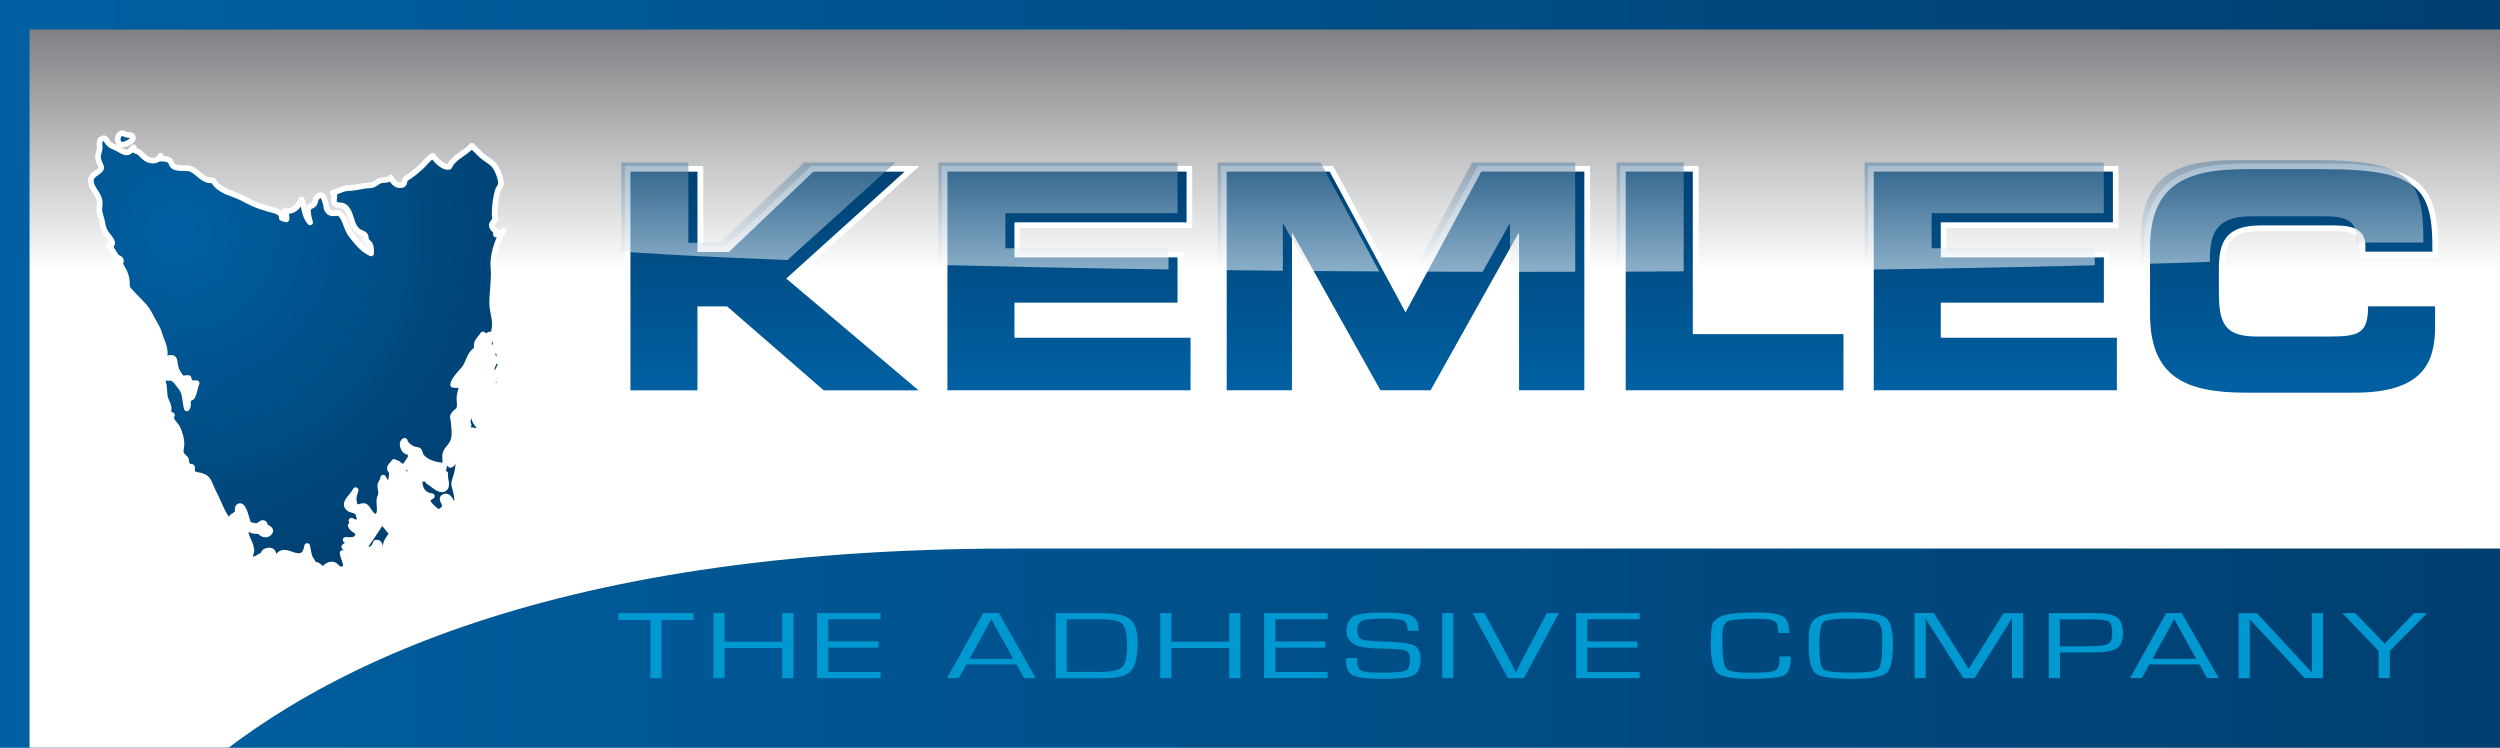
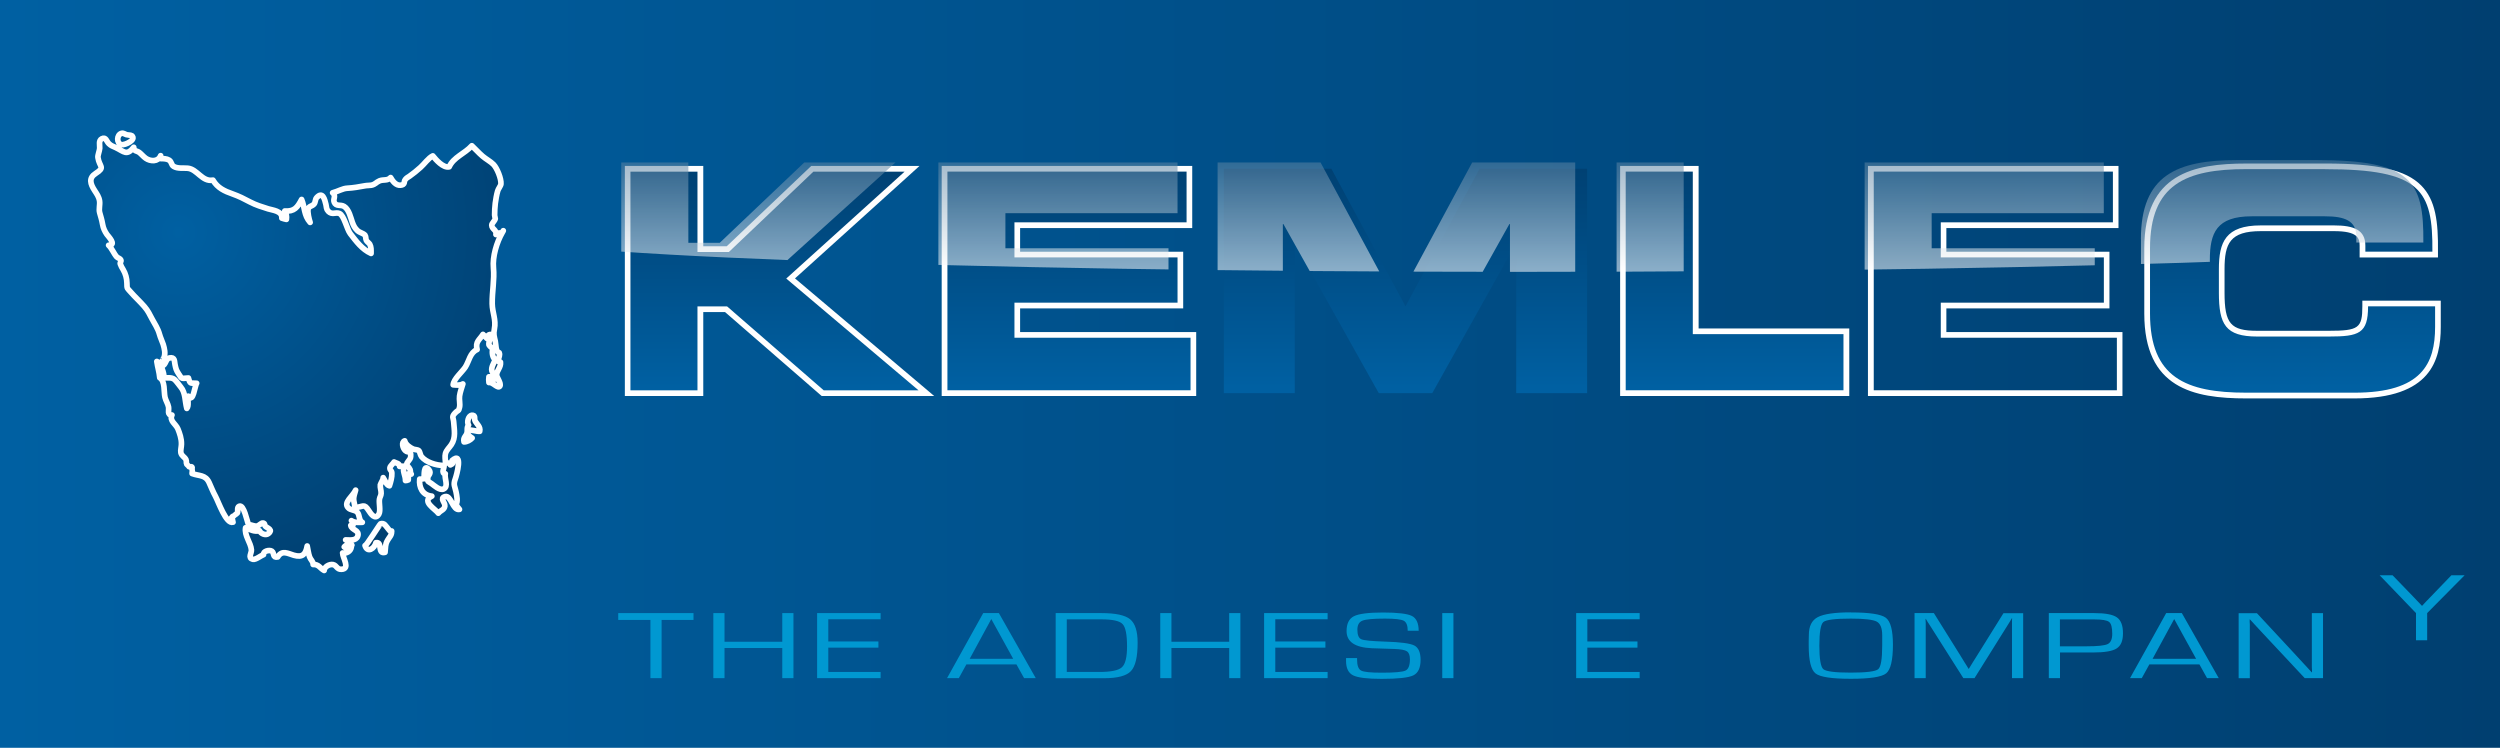
<svg xmlns="http://www.w3.org/2000/svg" xmlns:xlink="http://www.w3.org/1999/xlink" id="Layer_2" viewBox="0 0 340.16 101.75">
  <defs>
    <style>.cls-1{fill:none;}.cls-2{filter:url(#drop-shadow-3);}.cls-3{fill:url(#linear-gradient-8);}.cls-4{fill:url(#linear-gradient-7);}.cls-5{fill:url(#linear-gradient-5);}.cls-6{fill:url(#linear-gradient-6);}.cls-7{fill:url(#linear-gradient-4);}.cls-8{fill:url(#linear-gradient-3);}.cls-9{fill:#0098d1;}.cls-10{fill:url(#linear-gradient);}.cls-11{clip-path:url(#clippath-1);}.cls-12{fill:url(#linear-gradient-9);opacity:.9;}.cls-13{fill:#fff;}.cls-14{fill:url(#linear-gradient-2);filter:url(#drop-shadow-1);}.cls-15{opacity:.6;}.cls-16{fill:url(#radial-gradient);filter:url(#drop-shadow-2);stroke:#fff;stroke-linecap:round;stroke-linejoin:round;stroke-width:.77px;}.cls-17{clip-path:url(#clippath);}</style>
    <linearGradient id="linear-gradient" x1="0" y1="50.87" x2="340.16" y2="50.87" gradientUnits="userSpaceOnUse">
      <stop offset="0" stop-color="#0060a2" />
      <stop offset="1" stop-color="#003f70" />
    </linearGradient>
    <clipPath id="clippath">
-       <rect class="cls-1" width="340.16" height="101.75" />
-     </clipPath>
+       </clipPath>
    <linearGradient id="linear-gradient-2" x1="170.08" y1="111.23" x2="170.08" y2="-.59" gradientUnits="userSpaceOnUse">
      <stop offset=".7" stop-color="#fff" />
      <stop offset="1" stop-color="#7d7e81" />
    </linearGradient>
    <filter id="drop-shadow-1" filterUnits="userSpaceOnUse">
      <feOffset dx="4.02" dy="4.02" />
      <feGaussianBlur result="blur" stdDeviation="4.02" />
      <feFlood flood-color="#231f20" flood-opacity=".73" />
      <feComposite in2="blur" operator="in" />
      <feComposite in="SourceGraphic" />
    </filter>
    <radialGradient id="radial-gradient" cx="23.11" cy="30.44" fx="23.11" fy="30.44" r="50.77" gradientUnits="userSpaceOnUse">
      <stop offset="0" stop-color="#0060a2" />
      <stop offset="1" stop-color="#003f70" />
    </radialGradient>
    <filter id="drop-shadow-2" filterUnits="userSpaceOnUse">
      <feOffset dx="1.17" dy="1.17" />
      <feGaussianBlur result="blur-2" stdDeviation="1.17" />
      <feFlood flood-color="#231f20" flood-opacity=".73" />
      <feComposite in2="blur-2" operator="in" />
      <feComposite in="SourceGraphic" />
    </filter>
    <filter id="drop-shadow-3" filterUnits="userSpaceOnUse">
      <feOffset dx="1.24" dy="1.24" />
      <feGaussianBlur result="blur-3" stdDeviation="1.24" />
      <feFlood flood-color="#231f20" flood-opacity=".73" />
      <feComposite in2="blur-3" operator="in" />
      <feComposite in="SourceGraphic" />
    </filter>
    <linearGradient id="linear-gradient-3" x1="104.48" y1="51.52" x2="104.48" y2="19.93" xlink:href="#linear-gradient" />
    <linearGradient id="linear-gradient-4" x1="144.21" y1="51.52" x2="144.21" y2="19.93" xlink:href="#linear-gradient" />
    <linearGradient id="linear-gradient-5" x1="190" y1="51.52" x2="190" y2="19.93" xlink:href="#linear-gradient" />
    <linearGradient id="linear-gradient-6" x1="234.78" y1="51.52" x2="234.78" y2="19.93" xlink:href="#linear-gradient" />
    <linearGradient id="linear-gradient-7" x1="270.24" y1="51.52" x2="270.24" y2="19.93" xlink:href="#linear-gradient" />
    <linearGradient id="linear-gradient-8" x1="310.7" y1="51.51" x2="310.7" y2="19.94" xlink:href="#linear-gradient" />
    <clipPath id="clippath-1">
      <path class="cls-1" d="M84.54,22.11h9.12v10.93h4.27l11.5-10.93h12.41l-16.11,14.55,18,15.21h-12.9l-13.15-11.42h-4.03v11.42h-9.12v-29.75ZM127.67,22.11h32.55v6.9h-23.42v4.77h22.19v6.16h-22.19v4.77h23.96v7.15h-33.08v-29.75ZM165.67,22.11h14.01l10.32,19.15,10.31-19.15h14.02v29.75h-8.88v-21.37h-.08l-11.96,21.37h-6.82l-11.96-21.37h-.08v21.37h-8.88v-29.75ZM219.97,22.11h9.12v22.11h20.5v7.64h-29.63v-29.75ZM253.7,22.11h32.55v6.9h-23.42v4.77h22.19v6.16h-22.19v4.77h23.96v7.15h-33.08v-29.75ZM291.3,32.55c0-8.71,4.89-10.77,13.11-10.77h10.73c12.98,0,14.67,2.8,14.59,11.22h-9.12v-.82c0-2.14-1.56-2.75-4.28-2.75h-9.94c-4.81,0-5.71,2.26-5.71,5.96v3.2c0,4.32.9,5.96,5.22,5.96h9.74c4.11,0,5.34-.41,5.34-4.11h9.12v2.79c0,5.01-1.81,8.96-10.97,8.96h-14.71c-8.22,0-13.11-2.05-13.11-10.77v-8.88Z" />
    </clipPath>
    <linearGradient id="linear-gradient-9" x1="207.31" y1="36.68" x2="207.31" y2="14.13" gradientUnits="userSpaceOnUse">
      <stop offset="0" stop-color="#fff" />
      <stop offset="1" stop-color="#003f70" />
    </linearGradient>
  </defs>
  <g id="Layer_1-2">
    <rect class="cls-10" width="340.16" height="101.75" />
    <g class="cls-17">
      <path class="cls-14" d="M0,138.64s6.14-68.02,133.64-68.02h206.52V0H0" />
    </g>
    <path class="cls-16" d="M67.31,30.22c-.02.07-.07.14-.11.2.04-.07.07-.14.11-.2ZM66.91,48.11s-.34-.11-.35-.17c-.02-.13.12-.35.13-.33-.02-.14.21-.44.06-.79-.52-.15-.42-1.1-.53-1.55-.15-.65-.27-.97-.12-1.68.25-1.26-.28-2.2-.3-3.43-.02-1.66.32-3.26.17-4.89-.14-1.5.42-3.44,1.23-4.85-.04.05-.08.1-.12.15-.27-.11-.54-.04-.77.17.12-.66-.57-.7-.57-1.28,0-.24.42-.58.48-.87,0-.08-.09-.36-.09-.49.01-.55.02-1.07.09-1.61.08-.55.17-1.15.33-1.69.07-.27.42-.69.44-.94.06-.71-.53-2.16-1.02-2.66-.38-.39-1.04-.74-1.48-1.12-.53-.45-.98-.98-1.46-1.42-.97,1.08-2.49,1.55-3.08,2.87-.83.18-1.8-.96-2.23-1.49-.59.28-1.17,1.12-1.67,1.56-.5.45-.98.84-1.52,1.22-.26.19-.3.14-.54.42-.28.32.05.72-.67.79-.63.06-1.08-.58-1.34-1.04-.44.48-.97.22-1.52.45-.48.2-.53.47-1.11.59-.28.05-.58.02-.87.08-.75.14-1.59.29-2.39.33-.64.03-1.21.41-2,.62.52.44.03.82.21,1.27.26.65.86.28,1.36.59.66.4.9,1.56,1.11,2.15.17.47.32.77.68,1.12.34.32.79.35,1.06.65.11.13.07.53.17.71.1.17.41.4.46.5.21.4.18.76.18,1.26-1.24-.56-2.02-1.65-2.83-2.69-.46-.6-.85-2.52-1.49-2.75-.54-.2-.99.24-1.5-.29-.29-.31-.23-.54-.32-.92-.17-.7-.44-1.86-1.28-.92-.18.2-.15.66-.34.86-.34.35-.62.22-.79.64-.15.39.14,1.53.26,1.85-.86-.97-.71-2.03-1.16-3.12-.56,1.07-.98,1.66-2.29,1.57.18.24.29.75.22,1.14-.18-.04-.45-.1-.62-.17.07-.99-1.29-1.08-1.85-1.26-.78-.25-1.67-.51-2.48-.94-.82-.44-1.5-.78-2.37-1.09-1.09-.38-2.06-.82-2.67-1.88-1.48.27-2.13-1.5-3.44-1.62-.55-.05-1.39.08-1.91-.25-.35-.22-.25-.63-.63-.86-.3-.19-.77-.2-1.12-.2.01-.11-.04-.3-.02-.4-.34.87-1.4.79-2.02.36-.33-.23-.61-.59-.89-.8-.34-.25-.72-.12-.75-.7-.97,1.21-1.29.59-2.47.03-.45-.22-.57-.2-.91-.52-.34-.32-.39-.96-.96-.67-.47.24-.27.83-.29,1.29-.02.35-.29.98-.24,1.26.19,1.31,1.05,1.3-.31,2.17-.98.63-.73,1.42-.14,2.33.3.47.58.83.67,1.41.08.53-.13,1.1.02,1.62.15.54.28.92.4,1.6.08.48.29.92.57,1.33.2.28,1.39,1.48.24,1.48.44.4.7,1.13,1.11,1.59.13.14.43.18.55.41.1.18-.14.36-.07.55.09.27.22.48.38.75.34.57.51,1.22.52,1.84,0,.86.06.68.52,1.23.52.61,1.25,1.27,1.84,1.95.52.6.71,1.05,1.08,1.74.37.71.77,1.22,1,2.07.13.48.38.97.5,1.36.18.62.32,1.2.11,1.79,0-.02-.76,1.26-.32,1.17.62-.13.49-1,1.08-1.12.74-.14.64.46.73.88.13.63.17.77.48,1.26.53.83.37.63,1.35.59.26.92.26.64,1.12.72-.27.36-.45,2.74-1.14,1.75-.13.49.12,1.32-.2,1.67-.27-1.04-.17-2.13-.81-2.89-.24-.28-.59-.82-.87-1.05-.42-.33-.93-.18-1.44-.24.09-.57-.46-2.03-.96-2.21.11.78.33,1.41.4,2.22.75.44.54,1.92.71,2.65.11.47.39.85.48,1.3.1.45-.24,1.14.47,1.12-.38.8.53,1.21.81,1.89.23.58.5,1.32.48,2.08,0,.33-.14.84-.08,1.14.11.49.49.55.7.96.08.15.02.5.1.62.04.05.31.32.32.34.04.06.32-.07.4.06.06.09-.04.26,0,.33.06.07.01.44.01.54.96.36,1.81.14,2.31,1.22.3.66.52,1.24.88,1.9.41.76,1.46,3.82,2.38,3.5,0-.05-.15-.72-.21-.6.11-.22.33-.23.39-.32.03-.05.33-.23.4-.32.15-.2-.1-.77.25-.93.65-.3,1.07,2.05,1.28,2.51.43,0,.75.25,1.18.18.25-.05.56-.44.78-.41.34.04.15.32.38.49.3.24,1.02.45.35.96-.39.29-1.03-.01-1.2-.4-.75.17-1.23-.15-1.89-.4-.2,1.05.71,2.01.79,3.02.03.44-.52,1.09.19,1.27.38.1,1.12-.52,1.46-.63-.11-.47.79-.7,1.13-.48.37.24.07.97.8.79.59-1,1.42-.45,2.19-.23,1.18.34,1.62-.13,1.82-1.26.11.49.16,1.03.33,1.49.13.38.49.6.48,1.03.76-.05.92.5,1.5.81.01-.48.68-.89,1.2-.8.52.11.51.66,1.13.64,1.28-.03.18-1.57.18-2.22.55.1,1.1-.25,1.18-.79-.31.19-.69.2-.96-.03.24-.36.64-.23,1.04-.25-.15-.32-.51-.58-.85-.71.54,0,1.4.16,1.64-.49.32-.87-.85-.81-.94-1.49.1,0,.2-.02.3-.02-.02-.27-.07-.51-.21-.62.42.32.98.22,1.48.23-.5-.26-.34-1.02-.69-1.38-.34-.36-.92-.23-1.25-.62-.65-.72.63-1.51,1.03-2.38-.11.39-.26.81-.27,1.18,0,.36.16.76.17,1.18,1.15-.04,1.22-.64,1.89.43.27.42.88,1.35,1.38.46.25-.45-.01-1.47.07-2,.05-.33.21-.45.23-.81.02-.4-.16-.78-.11-1.17.03-.16.48-.84.39-.97.22.31.44,1.04.85,1.11.17-.5.36-1.21.33-1.73-.02-.41-.31-.35-.26-.74.04-.23.44-.55.56-.77.33.19.73.16.75.6.21-.04.51,0,.71-.05-.45.53.13,1.31.09,1.98.12,0,.26-.03.38-.09.02-.27.02-.57.02-.83.13.05.28,0,.39.04-.18-.23-.07-.35-.16-.62-.05-.16-.46-.6-.46-.66-.02-.4.51-.62.54-1.1.06-1-.27-.41-.72-.81-.36-.32-.58-1.18-.09-1.34.11.52.74.94,1.13,1.11.23.11.6.07.79.23.15.14.19.61.36.81.64.77,1.95,1.2,3.08,1.21.02.4-.44,1.07.16,1.12-.15.64.5,1.74-.24,2.08-.52.23-1.26-.47-1.65-.75-.51-.36-.5-.15-.5-.76,0-.36.58-.6.16-1.12-.73-.9-.63.8-.65,1.23-.16-.02-.43.08-.6.05-.13,1.14.39,2.2,1.65,2.32-1.49.7.5,1.75.88,2.32.38-.45.81-.42.89-.99.06-.46-.75-1.04.02-1.27.84-.24,1.05,1.95,1.97,1.74-.17-.19-.37-.45-.49-.69.32-.32.11-1.22.02-1.7-.15-.75-.41-.93-.1-1.76.18-.47,1.09-3.83-.43-2.5.22.27.07.48-.24.6.01-.09.05-.14.04-.25-.21.05-.49-.06-.7-.02-.02-.37-.11-.91-.01-1.27.14-.5.53-.8.81-1.23.62-.94.39-1.99.31-3.09-.04-.56-.32-.67.18-1.19.48-.5.48-.18.62-.8.1-.42-.07-1.05,0-1.52.08-.57.29-1.11.45-1.65-.36.23-.9.15-1.32.12.06-.78,1.21-1.74,1.65-2.4.53-.82.63-1.98,1.61-2.4-.27-1.08.32-1.29.8-2.06.19.19.38.37.54.55.03-.32.19-.54.49-.54.04.5-.28.92-.22,1.41.1.17.31.37.53.52-.15.42-.07,1.21.33,1.52-.18.41-.59,1.04-.46,1.51.13.45.62.47.61,1.1-.44.04-.54-.36-1.01-.3-.04.23-.04.54,0,.78.53-.11,1.23.92,1.49.48.22-.36-.46-1.21-.45-1.52.04-.66.61-1.02.53-1.73ZM15.35,18.51c.46.11,2.12-.67,1.39-1.24-.06-.05-.58-.07-.68-.11-.23-.06-.44-.26-.68-.19-.69.17-.73,1.38-.02,1.54ZM51.57,70.68c-.27-.27-.41-.74-.96-.58-.09.02-2.04,3.17-2.11,2.96.33,1.06,1.28.41,1.48-.39.93-.18.17,1.62,1.24,1.31.08-.66,0-1.05.34-1.63.22-.4.57-.68.55-1.15-.07.13-.49-.46-.54-.51ZM52.12,71.08s0,.07,0,.11c.01-.02.01-.05,0-.11ZM63.03,55.34c-.5.04-.7,1.02-.44,1.32-.3.37-.11.71-.23,1.11-.13.44-.54.59-.39,1.19.38,0,.87-.26,1.1-.53-.29-.14-.91-.7-.49-1.05.19-.15,1.21.19,1.52.14.15-.61-.4-.98-.63-1.43-.15-.3.13-.8-.45-.76Z" />
    <g class="cls-2">
      <polygon class="cls-8" points="110.69 52.25 97.54 40.83 94.05 40.83 94.05 52.25 84.15 52.25 84.15 21.72 94.05 21.72 94.05 32.65 97.78 32.65 109.29 21.72 122.86 21.72 106.33 36.65 124.8 52.25 110.69 52.25" />
      <path class="cls-13" d="M121.85,22.11l-16.11,14.55,18,15.21h-12.9l-13.15-11.42h-4.03v11.42h-9.12v-29.75h9.12v10.93h4.27l11.5-10.93h12.41M123.87,21.34h-14.73l-.22.21-11.28,10.72h-3.19v-10.93h-10.67v31.3h10.67v-11.42h2.96l12.93,11.23.22.19h15.31l-1.62-1.37-17.32-14.63,15.45-13.95,1.49-1.35h0Z" />
      <polygon class="cls-7" points="127.28 52.25 127.28 21.72 160.6 21.72 160.6 29.4 137.18 29.4 137.18 33.39 159.37 33.39 159.37 40.33 137.18 40.33 137.18 44.33 161.13 44.33 161.13 52.25 127.28 52.25" />
      <path class="cls-13" d="M160.21,22.11v6.9h-23.42v4.77h22.19v6.16h-22.19v4.77h23.96v7.15h-33.08v-29.75h32.55M160.99,21.34h-34.1v31.3h34.63v-8.7h-23.96v-3.22h22.19v-7.71h-22.19v-3.22h23.42v-8.45h0Z" />
      <polygon class="cls-5" points="205.06 52.25 205.06 31.83 193.64 52.25 186.36 52.25 174.93 31.84 174.93 52.25 165.28 52.25 165.28 21.72 179.91 21.72 190 40.44 200.08 21.72 214.71 21.72 214.71 52.25 205.06 52.25" />
-       <path class="cls-13" d="M214.33,22.11v29.75h-8.88v-21.37h-.08l-11.96,21.37h-6.82l-11.96-21.37h-.08v21.37h-8.88v-29.75h14.01l10.32,19.15,10.31-19.15h14.02M215.1,21.34h-15.25l-.22.41-9.63,17.88-9.63-17.88-.22-.41h-15.25v31.3h10.43v-19.32l10.59,18.92.22.4h7.73l.22-.4,10.59-18.92v19.32h10.43v-31.3h0Z" />
      <polygon class="cls-6" points="219.58 52.25 219.58 21.72 229.48 21.72 229.48 43.83 249.98 43.83 249.98 52.25 219.58 52.25" />
      <path class="cls-13" d="M229.09,22.11v22.11h20.5v7.64h-29.63v-29.75h9.12M229.87,21.34h-10.67v31.3h31.18v-9.19h-20.5v-22.11h0Z" />
-       <polygon class="cls-4" points="253.31 52.25 253.31 21.72 286.63 21.72 286.63 29.4 263.21 29.4 263.21 33.39 285.4 33.39 285.4 40.33 263.21 40.33 263.21 44.33 287.17 44.33 287.17 52.25 253.31 52.25" />
      <path class="cls-13" d="M286.25,22.11v6.9h-23.42v4.77h22.19v6.16h-22.19v4.77h23.96v7.15h-33.08v-29.75h32.55M287.02,21.34h-34.1v31.3h34.63v-8.7h-23.96v-3.22h22.19v-7.71h-22.19v-3.22h23.42v-8.45h0Z" />
      <path class="cls-3" d="M304.41,52.58c-8.1,0-13.5-1.9-13.5-11.15v-8.88c0-9.26,5.4-11.15,13.5-11.15h10.73c7.07,0,10.78.83,12.8,2.87,1.87,1.88,2.22,4.74,2.18,8.74v.38h-9.9v-1.21c0-1.7-1.09-2.37-3.89-2.37h-9.94c-4.48,0-5.33,1.96-5.33,5.57v3.2c0,4.11.73,5.57,4.83,5.57h9.74c4.01,0,4.95-.34,4.95-3.72v-.39h9.9v3.18c0,4.62-1.35,9.35-11.36,9.35h-14.71Z" />
      <path class="cls-13" d="M315.13,21.78c12.98,0,14.67,2.79,14.59,11.22h-9.12v-.82c0-2.14-1.56-2.75-4.28-2.75h-9.94c-4.81,0-5.71,2.26-5.71,5.96v3.2c0,4.32.9,5.96,5.22,5.96h9.74c4.11,0,5.34-.41,5.34-4.11h9.12v2.79c0,5.01-1.81,8.96-10.97,8.96h-14.71c-8.22,0-13.11-2.05-13.11-10.77v-8.88c0-8.71,4.89-10.77,13.11-10.77h10.73M315.13,21.01h-10.73c-7.21,0-13.88,1.4-13.88,11.54v8.88c0,10.14,6.67,11.54,13.88,11.54h14.71c10.41,0,11.75-5.2,11.75-9.73v-3.57h-10.67v.77c0,2.96-.51,3.33-4.57,3.33h-9.74c-3.61,0-4.44-.97-4.44-5.18v-3.2c0-3.51.74-5.18,4.94-5.18h9.94c3.23,0,3.5.94,3.5,1.98v1.6h10.66v-.77c.05-4.1-.32-7.04-2.28-9.02-2.1-2.12-5.89-2.99-13.07-2.99h0Z" />
    </g>
    <g class="cls-15">
      <g class="cls-11">
        <path class="cls-12" d="M347.64,31.64c0,2.96-62.83,5.35-140.33,5.35s-140.33-2.39-140.33-5.35-3.88-23.97,140.33-23.97,140.33,21.02,140.33,23.97Z" />
      </g>
    </g>
    <path class="cls-9" d="M90.02,84.35v7.92h-1.52v-7.92h-4.38v-.93h10.24v.93h-4.34Z" />
    <path class="cls-9" d="M107.96,83.42v8.85h-1.52v-4.1h-7.86v4.1h-1.52v-8.85h1.52v3.9h7.86v-3.9h1.52Z" />
    <path class="cls-9" d="M112.7,84.26v3.02h6.82v.84h-6.82v3.31h7.12v.84h-8.64v-8.85h8.64v.84h-7.12Z" />
    <path class="cls-9" d="M138.3,90.4h-6.81l-1.03,1.87h-1.6l4.92-8.85h2.13l5.02,8.85h-1.59l-1.04-1.87ZM137.86,89.64l-2.98-5.41-2.94,5.41h5.93Z" />
    <path class="cls-9" d="M143.64,92.27v-8.85h6.22c1.92,0,3.23.28,3.91.84.68.56,1.02,1.62,1.02,3.2,0,1.92-.3,3.2-.91,3.85s-1.82.97-3.64.97h-6.61ZM145.16,91.43h4.38c1.61,0,2.65-.21,3.11-.64.47-.42.7-1.37.7-2.83,0-1.61-.2-2.63-.61-3.05-.4-.43-1.37-.64-2.9-.64h-4.69v7.16Z" />
    <path class="cls-9" d="M168.77,83.42v8.85h-1.52v-4.1h-7.86v4.1h-1.52v-8.85h1.52v3.9h7.86v-3.9h1.52Z" />
    <path class="cls-9" d="M173.52,84.26v3.02h6.82v.84h-6.82v3.31h7.12v.84h-8.64v-8.85h8.64v.84h-7.12Z" />
    <path class="cls-9" d="M193.05,85.82h-1.51c0-.71-.18-1.17-.54-1.36-.36-.19-1.21-.29-2.55-.29-1.59,0-2.61.09-3.07.28-.46.18-.69.59-.69,1.23,0,.71.18,1.15.54,1.3.36.16,1.43.26,3.22.32,2.09.06,3.43.24,3.99.53s.85.94.85,1.95c0,1.09-.33,1.79-.98,2.11-.65.32-2.1.48-4.33.48-1.94,0-3.23-.16-3.87-.48-.64-.32-.96-.97-.96-1.95v-.4s1.5,0,1.5,0v.22c0,.79.18,1.28.55,1.48s1.31.29,2.83.29c1.74,0,2.81-.1,3.21-.29.4-.19.6-.71.6-1.54,0-.54-.14-.9-.41-1.08-.27-.18-.84-.29-1.71-.32l-1.58-.05-1.5-.05c-2.28-.1-3.42-.88-3.42-2.33,0-1.01.33-1.68.99-2.02.66-.34,1.99-.51,3.97-.51s3.32.16,3.93.47c.61.31.92.99.92,2.02Z" />
    <path class="cls-9" d="M197.76,83.42v8.85h-1.52v-8.85h1.52Z" />
-     <path class="cls-9" d="M210.49,83.42h1.62l-4.76,8.85h-2.17l-4.81-8.85h1.62l3.58,6.68.35.68c.13.26.24.49.32.68h.04c.2-.44.42-.89.66-1.35l3.53-6.7Z" />
    <path class="cls-9" d="M215.98,84.26v3.02h6.82v.84h-6.82v3.31h7.12v.84h-8.64v-8.85h8.64v.84h-7.12Z" />
-     <path class="cls-9" d="M242.13,89.31h1.51v.34c0,1.21-.31,1.96-.94,2.26-.62.3-2.19.45-4.71.45-2.25,0-3.68-.26-4.29-.79-.61-.53-.92-1.78-.92-3.74,0-1.53.07-2.5.21-2.9.14-.4.53-.75,1.18-1.06.76-.36,2.41-.54,4.93-.54,1.71,0,2.87.17,3.46.53.59.35.89,1.03.89,2.03v.24s-1.5,0-1.5,0v-.27c-.01-.71-.19-1.17-.54-1.37-.35-.2-1.14-.3-2.38-.3-2.17,0-3.49.12-3.97.36-.48.24-.72.9-.72,1.98,0,2.49.16,3.94.48,4.37.32.43,1.42.64,3.3.64s2.9-.09,3.34-.28c.44-.19.67-.65.67-1.4l-.02-.53Z" />
    <path class="cls-9" d="M251.83,83.33c2.54,0,4.13.24,4.77.73.64.49.96,1.71.96,3.66,0,2.1-.31,3.4-.92,3.9-.61.49-2.21.74-4.81.74s-4.18-.24-4.8-.73c-.62-.49-.93-1.75-.93-3.79v-.62l.02-.84c0-1.18.4-1.98,1.21-2.41s2.31-.65,4.51-.65ZM251.82,84.17c-2.13,0-3.37.16-3.73.47-.36.31-.54,1.38-.54,3.2s.18,2.9.54,3.21c.36.31,1.61.47,3.73.47s3.38-.16,3.74-.47c.36-.31.54-1.38.54-3.21v-1.41c0-.98-.26-1.6-.76-1.86s-1.67-.4-3.53-.4Z" />
    <path class="cls-9" d="M275.28,83.42v8.85h-1.52v-7.88s.02-.27.02-.27h-.04l-.12.21c-.06.1-.1.17-.12.2l-.26.42-4.58,7.32h-1.52l-4.59-7.24-.27-.41-.12-.21s-.07-.11-.12-.2h-.04v.24s.02.25.02.25v7.57h-1.52v-8.85h2.63l3.58,5.73.57.93.29.46.28.46h.04l.28-.46c.14-.22.23-.37.28-.46l.58-.92,3.57-5.73h2.67Z" />
    <path class="cls-9" d="M278.77,92.27v-8.85h6.16c1.52,0,2.55.19,3.1.58.55.38.83,1.1.83,2.16s-.29,1.7-.86,2.07c-.57.37-1.65.55-3.24.55h-.59s-3.88,0-3.88,0v3.49h-1.52ZM280.29,87.94h3.59c1.5,0,2.47-.1,2.89-.3.42-.2.63-.67.63-1.4,0-.86-.14-1.4-.43-1.62-.29-.23-.96-.34-2.03-.34h-.58s-4.08,0-4.08,0v3.68Z" />
    <path class="cls-9" d="M299.26,90.4h-6.81l-1.03,1.87h-1.6l4.92-8.85h2.13l5.02,8.85h-1.59l-1.04-1.87ZM298.81,89.64l-2.98-5.41-2.94,5.41h5.93Z" />
    <path class="cls-9" d="M316.08,83.42v8.85h-2.49l-5.63-6.02-.92-.99-.45-.49-.45-.49h-.04v.33s.02.34.02.34v7.33h-1.52v-8.85h2.48l4.91,5.28,1.28,1.39.64.69.63.69h.04v-.33s-.02-.34-.02-.34v-7.38h1.52Z" />
-     <path class="cls-9" d="M330.25,83.42l-5.08,5.15v3.7h-1.52v-3.7l-4.95-5.15h1.76l2.89,2.99.55.58c.07.07.16.16.28.29l.27.29h.04c.12-.13.21-.23.27-.29l.27-.29.56-.58,2.88-2.99h1.8Z" />
+     <path class="cls-9" d="M330.25,83.42v3.7h-1.52v-3.7l-4.95-5.15h1.76l2.89,2.99.55.58c.07.07.16.16.28.29l.27.29h.04c.12-.13.21-.23.27-.29l.27-.29.56-.58,2.88-2.99h1.8Z" />
  </g>
</svg>